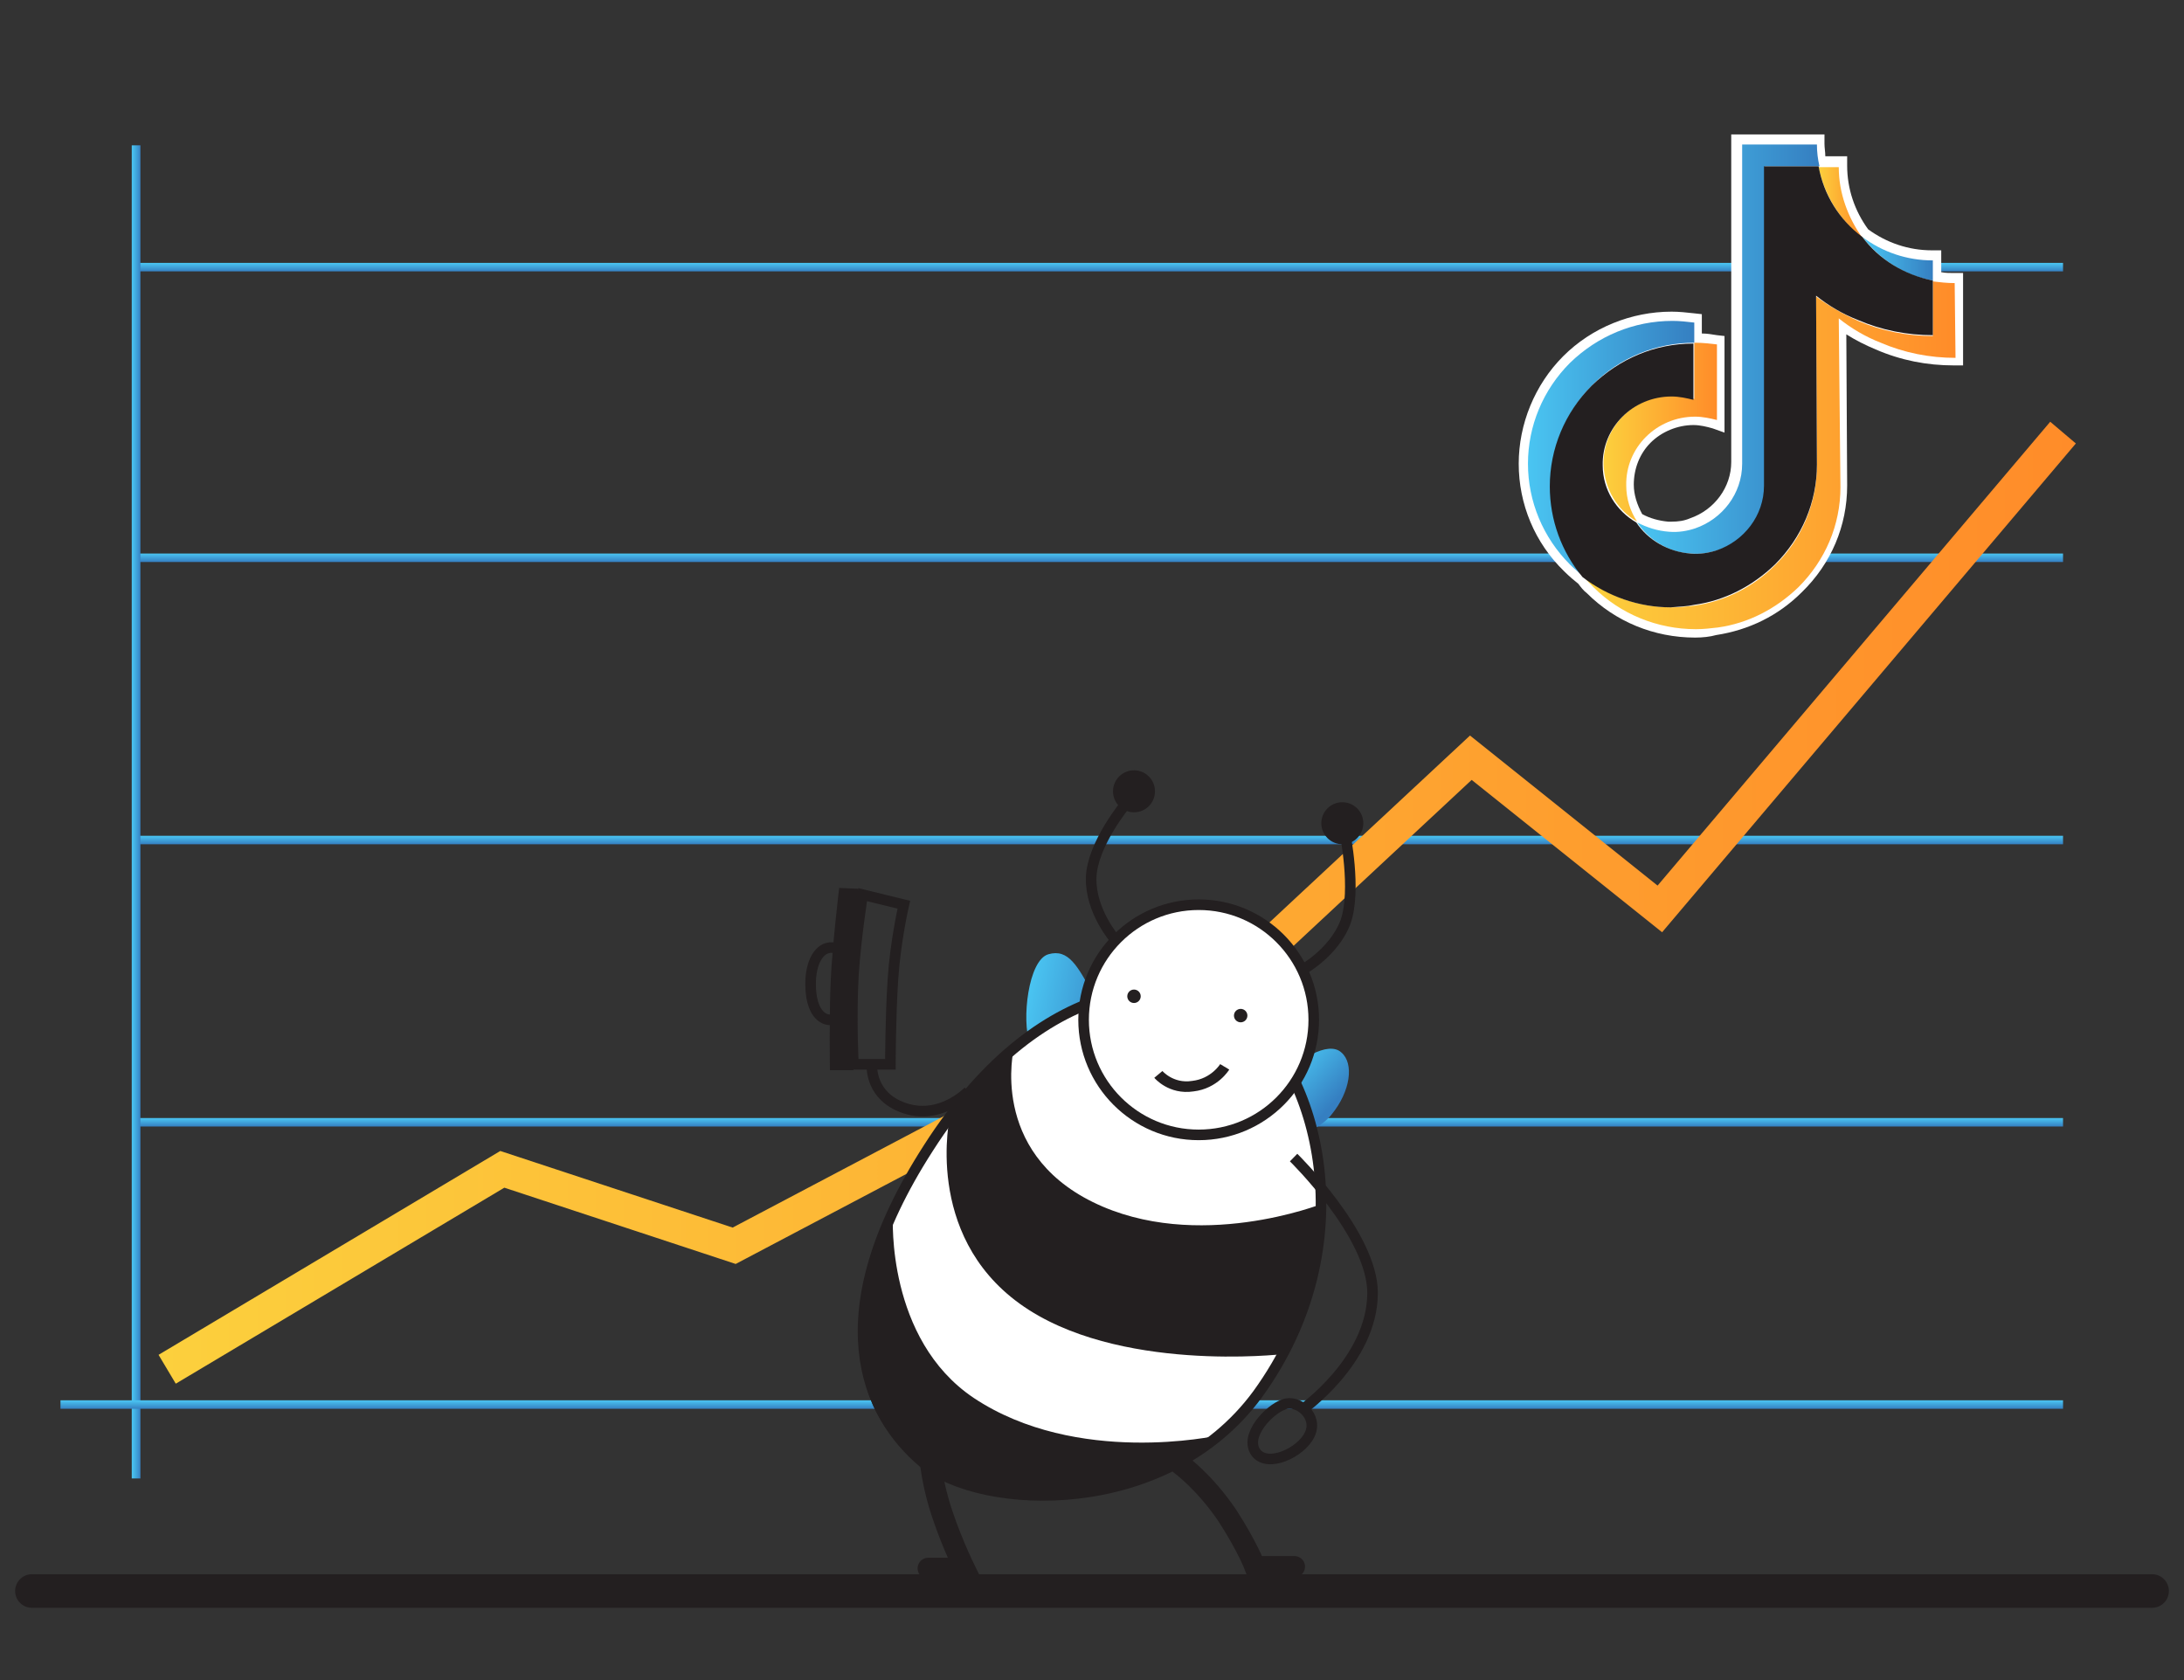
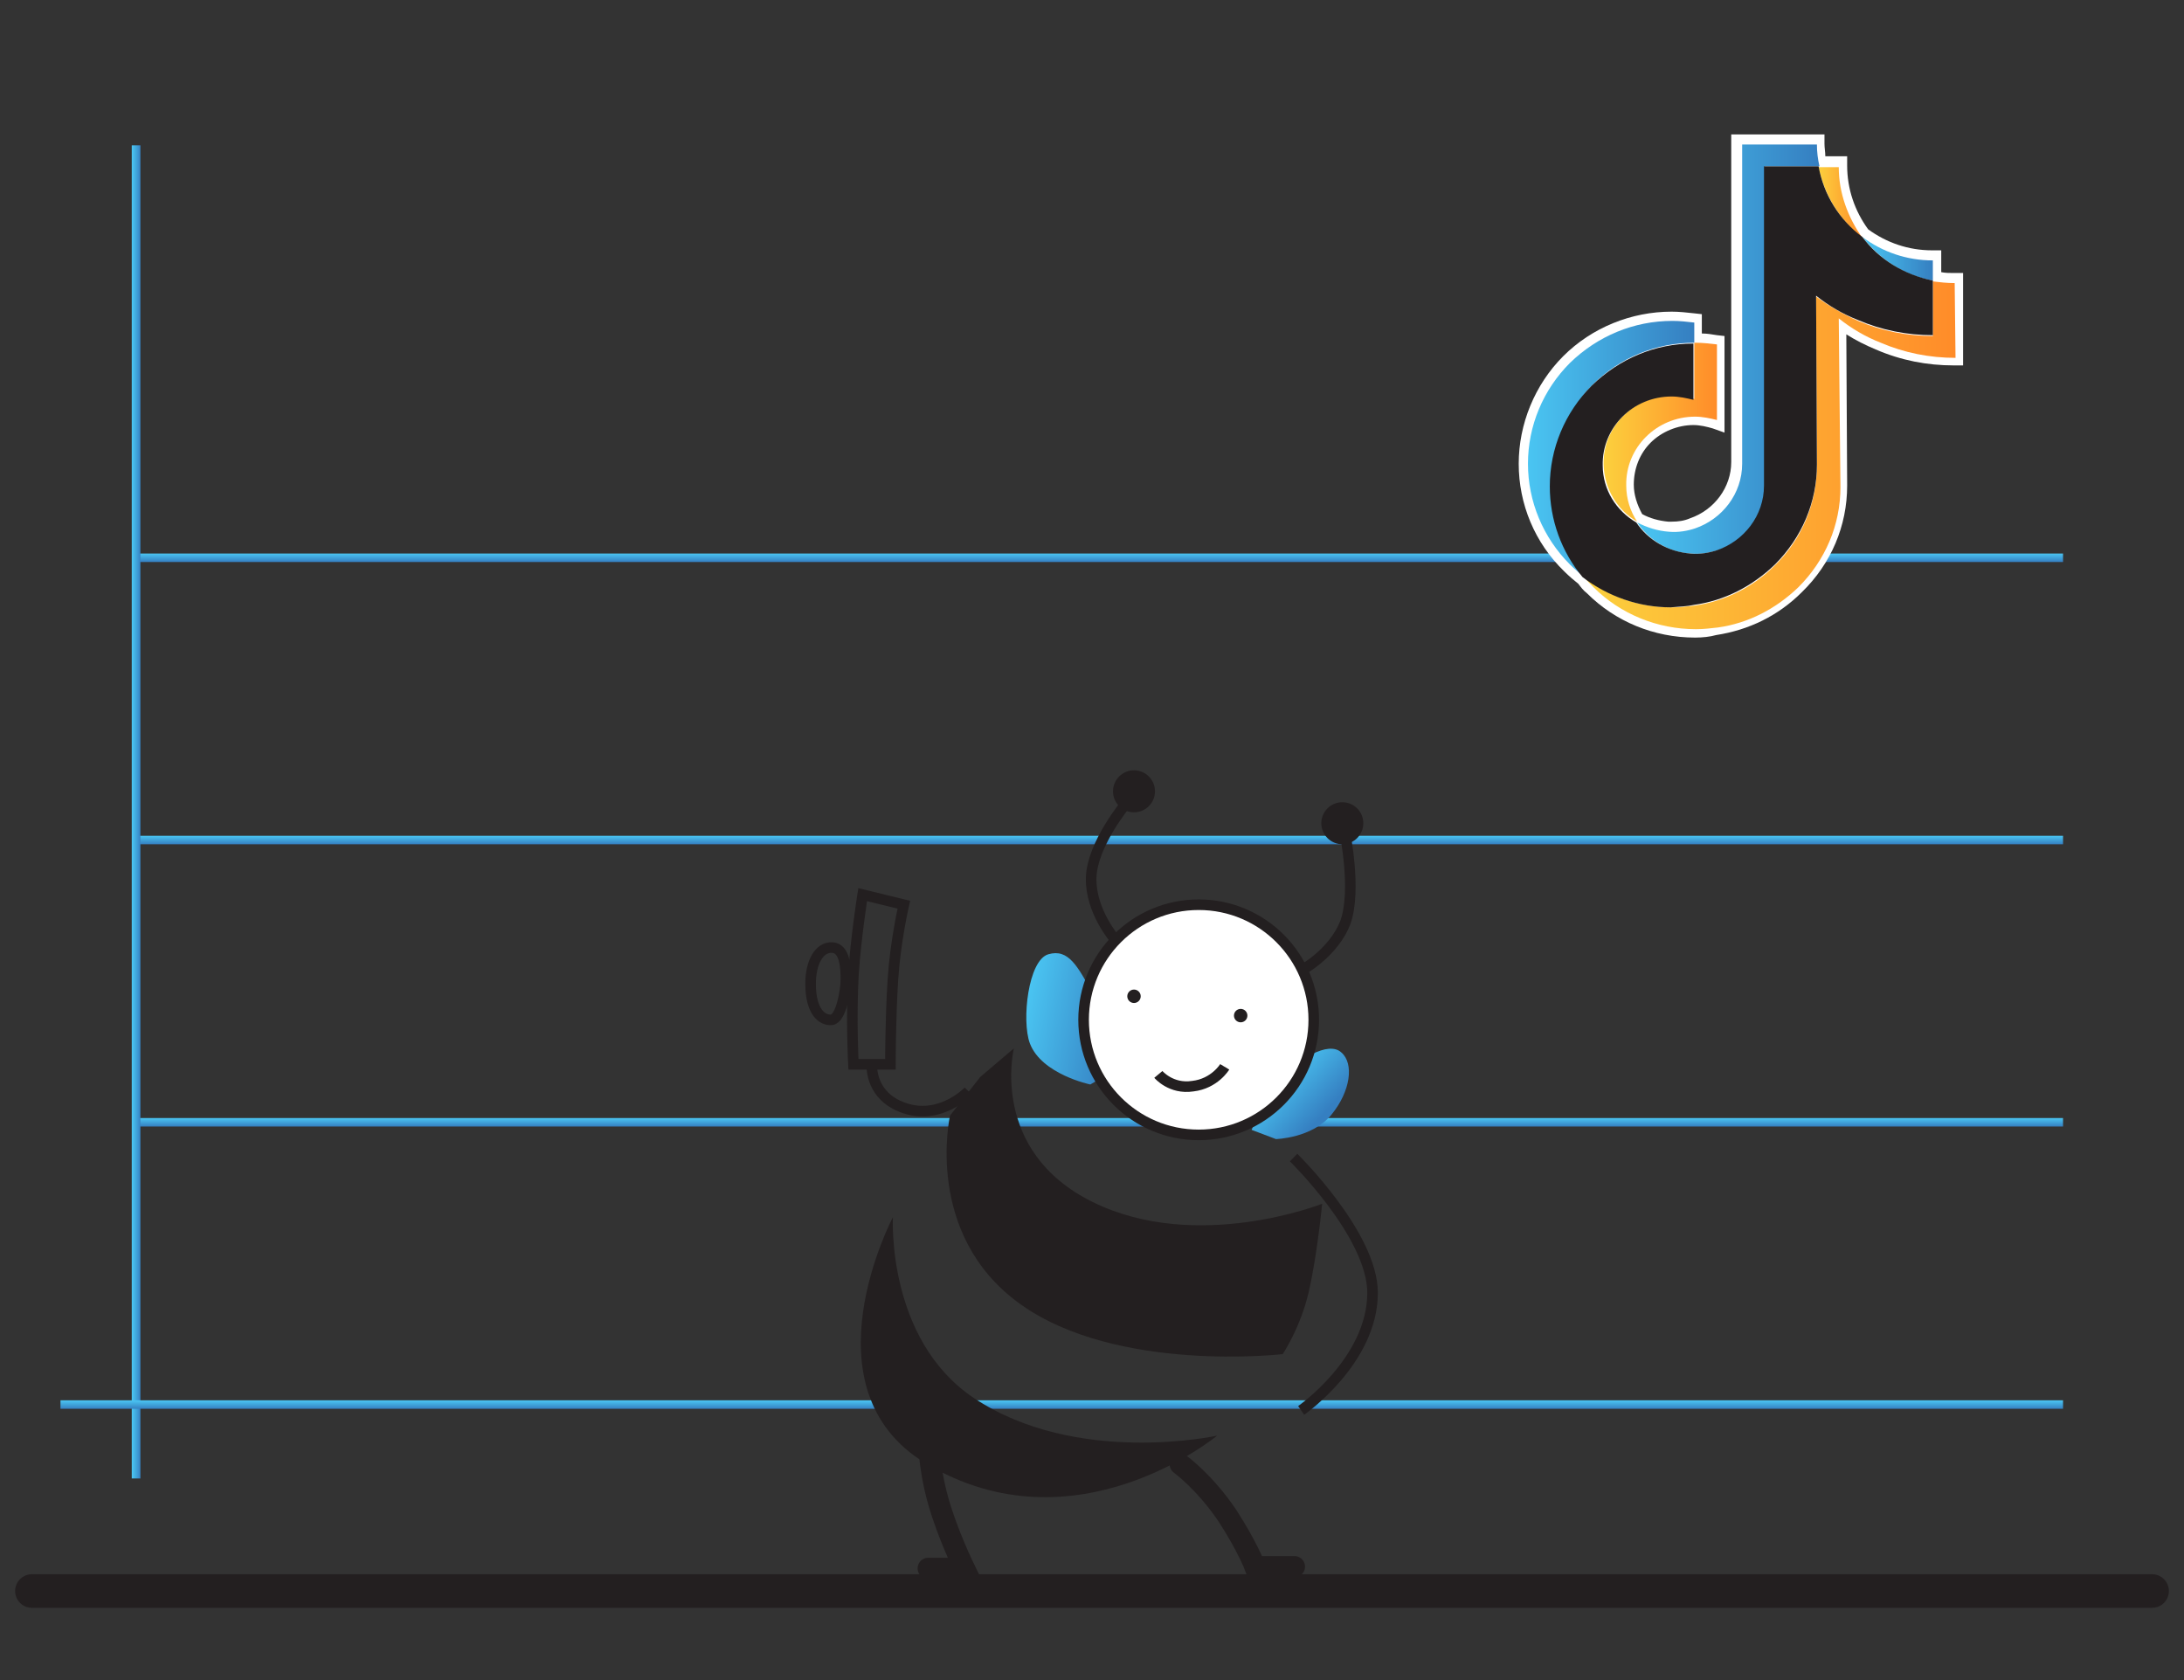
<svg xmlns="http://www.w3.org/2000/svg" xmlns:xlink="http://www.w3.org/1999/xlink" version="1.1" id="Layer_1" x="0px" y="0px" viewBox="0 0 260 200" style="enable-background:new 0 0 260 200;" xml:space="preserve">
  <rect x="0" y="0" width="260" height="200" fill="#333333" stroke="none" />
  <style type="text/css"> .st0{fill:none;stroke:url(#SVGID_1_);stroke-width:1.01;stroke-miterlimit:10;} .st1{fill:none;stroke:url(#SVGID_00000054952013154220746850000017339856355447979179_);stroke-width:1.01;stroke-miterlimit:10;} .st2{fill:none;stroke:url(#SVGID_00000141431787388372449060000013646924001108552344_);stroke-width:1.01;stroke-miterlimit:10;} .st3{fill:none;stroke:url(#SVGID_00000154423004477551042210000003848934120701985188_);stroke-width:1.01;stroke-miterlimit:10;} .st4{fill:none;stroke:url(#SVGID_00000101069952786563623550000010500687395415011220_);stroke-width:4;stroke-miterlimit:10;} .st5{fill:none;stroke:url(#SVGID_00000041261428398346383750000004495522160176987545_);stroke-width:1.03;stroke-miterlimit:10;} .st6{fill:none;stroke:url(#SVGID_00000034051654350598560320000007217552273115562152_);stroke-width:1.01;stroke-miterlimit:10;} .st7{fill:none;stroke:#231F20;stroke-width:4;stroke-linecap:round;stroke-miterlimit:10;} .st8{clip-path:url(#SVGID_00000018928016832956585520000013962552325551820706_);} .st9{fill:url(#SVGID_00000181048493284445753170000015087868700531168910_);} .st10{fill:url(#SVGID_00000163776623109551079100000005529003804484361905_);} .st11{fill:#FFFFFF;stroke:#231F20;stroke-width:1.26;stroke-miterlimit:10;} .st12{fill:#231F20;} .st13{fill:none;stroke:#231F20;stroke-width:1.26;stroke-miterlimit:10;} .st14{fill:none;stroke:#231F20;stroke-width:2.52;stroke-linecap:round;stroke-miterlimit:10;} .st15{fill:#FFFFFF;} .st16{fill:url(#SVGID_00000135673546036956439200000013022699411012838030_);} .st17{fill:url(#SVGID_00000152982672371811697650000018008227541671772060_);} .st18{fill:url(#SVGID_00000054263399562308898090000007848938852396104845_);} .st19{fill:url(#SVGID_00000031890235396285423570000007620728614107192497_);} .st20{fill:url(#SVGID_00000103264587578102851550000009928917598452841646_);} .st21{fill:url(#SVGID_00000147215827545923601970000012817264913742463148_);} </style>
  <linearGradient id="SVGID_1_" gradientUnits="userSpaceOnUse" x1="542.33" y1="1408.065" x2="543.34" y2="1408.065" gradientTransform="matrix(6.123234e-17 1 1 -6.123234e-17 -1277.16 -442.84)">
    <stop offset="0" style="stop-color:#4AC5F2" />
    <stop offset="1" style="stop-color:#357FC1" />
  </linearGradient>
  <line class="st0" x1="245.6" y1="100" x2="16.2" y2="100" />
  <linearGradient id="SVGID_00000056410250538040552710000017317205799226567827_" gradientUnits="userSpaceOnUse" x1="575.94" y1="1408.065" x2="576.95" y2="1408.065" gradientTransform="matrix(6.123234e-17 1 1 -6.123234e-17 -1277.16 -442.84)">
    <stop offset="0" style="stop-color:#4AC5F2" />
    <stop offset="1" style="stop-color:#357FC1" />
  </linearGradient>
  <line style="fill:none;stroke:url(#SVGID_00000056410250538040552710000017317205799226567827_);stroke-width:1.01;stroke-miterlimit:10;" x1="245.6" y1="133.6" x2="16.2" y2="133.6" />
  <linearGradient id="SVGID_00000113330671764070897540000013739687012294951333_" gradientUnits="userSpaceOnUse" x1="508.72" y1="1408.065" x2="509.73" y2="1408.065" gradientTransform="matrix(6.123234e-17 1 1 -6.123234e-17 -1277.16 -442.84)">
    <stop offset="0" style="stop-color:#4AC5F2" />
    <stop offset="1" style="stop-color:#357FC1" />
  </linearGradient>
  <line style="fill:none;stroke:url(#SVGID_00000113330671764070897540000013739687012294951333_);stroke-width:1.01;stroke-miterlimit:10;" x1="245.6" y1="66.4" x2="16.2" y2="66.4" />
  <linearGradient id="SVGID_00000155854597220577757740000009032645520017744291_" gradientUnits="userSpaceOnUse" x1="474.16" y1="1408.065" x2="475.17" y2="1408.065" gradientTransform="matrix(6.123234e-17 1 1 -6.123234e-17 -1277.16 -442.84)">
    <stop offset="0" style="stop-color:#4AC5F2" />
    <stop offset="1" style="stop-color:#357FC1" />
  </linearGradient>
-   <line style="fill:none;stroke:url(#SVGID_00000155854597220577757740000009032645520017744291_);stroke-width:1.01;stroke-miterlimit:10;" x1="245.6" y1="31.8" x2="16.2" y2="31.8" />
  <linearGradient id="SVGID_00000022522693475377176930000018397109320548048013_" gradientUnits="userSpaceOnUse" x1="18.886" y1="94.517" x2="247.087" y2="94.517" gradientTransform="matrix(1 0 0 -1 0 202)">
    <stop offset="0" style="stop-color:#FCD03D" />
    <stop offset="1" style="stop-color:#FF8C29" />
  </linearGradient>
-   <polyline style="fill:none;stroke:url(#SVGID_00000022522693475377176930000018397109320548048013_);stroke-width:4;stroke-miterlimit:10;" points=" 19.9,163 59.8,139.2 87.4,148.3 145.8,117.5 175.1,90.2 197.6,108.2 245.6,51.5 " />
  <linearGradient id="SVGID_00000054263809082826035780000000025153032944492189_" gradientUnits="userSpaceOnUse" x1="15.74" y1="105.37" x2="16.77" y2="105.37" gradientTransform="matrix(1 0 0 -1 0 202)">
    <stop offset="0" style="stop-color:#4AC5F2" />
    <stop offset="1" style="stop-color:#357FC1" />
  </linearGradient>
  <line style="fill:none;stroke:url(#SVGID_00000054263809082826035780000000025153032944492189_);stroke-width:1.03;stroke-miterlimit:10;" x1="16.2" y1="17.3" x2="16.2" y2="176" />
  <linearGradient id="SVGID_00000112595729092552379210000016002018470154182591_" gradientUnits="userSpaceOnUse" x1="685.69" y1="1327.405" x2="686.7" y2="1327.405" gradientTransform="matrix(6.123234e-17 1 1 -6.123234e-17 -1201.02 -518.98)">
    <stop offset="0" style="stop-color:#4AC5F2" />
    <stop offset="1" style="stop-color:#357FC1" />
  </linearGradient>
  <line style="fill:none;stroke:url(#SVGID_00000112595729092552379210000016002018470154182591_);stroke-width:1.01;stroke-miterlimit:10;" x1="245.6" y1="167.2" x2="7.2" y2="167.2" />
  <line class="st7" x1="3.8" y1="189.4" x2="256.2" y2="189.4" />
  <g>
    <defs>
      <rect id="SVGID_00000107562692753678863300000010229863422297125040_" x="92.4" y="85.1" width="80.4" height="105.1" />
    </defs>
    <clipPath id="SVGID_00000013158359823053790500000010386614596184938137_">
      <use xlink:href="#SVGID_00000107562692753678863300000010229863422297125040_" style="overflow:visible;" />
    </clipPath>
    <g style="clip-path:url(#SVGID_00000013158359823053790500000010386614596184938137_);">
      <g>
        <linearGradient id="SVGID_00000147185997944561006860000009137640236947351722_" gradientUnits="userSpaceOnUse" x1="-279.296" y1="174.311" x2="-267.38" y2="174.311" gradientTransform="matrix(0.98 0.202 0.202 -0.98 360.455 347.108)">
          <stop offset="0" style="stop-color:#4AC5F2" />
          <stop offset="1" style="stop-color:#357FC1" />
        </linearGradient>
        <path style="fill:url(#SVGID_00000147185997944561006860000009137640236947351722_);" d="M129.8,129.1l2.9-1.7 c0,0-0.6-5.4-2.5-8.9s-3-5.6-5.4-4.9s-3.2,7.9-2.2,10.6C124,127.9,129.8,129.1,129.8,129.1z" />
        <linearGradient id="SVGID_00000079455952482644513470000000460239791632167303_" gradientUnits="userSpaceOnUse" x1="-1333.353" y1="-27.749" x2="-1325.973" y2="-27.749" gradientTransform="matrix(0.734 0.68 0.68 -0.734 1149.634 1013.995)">
          <stop offset="0" style="stop-color:#4AC5F2" />
          <stop offset="1" style="stop-color:#357FC1" />
        </linearGradient>
        <path style="fill:url(#SVGID_00000079455952482644513470000000460239791632167303_);" d="M159.7,125.3c-1.6-1.5-5.3,1-7.1,2.9 s-3.6,6.3-3.6,6.3l2.9,1.1c0,0,4.3-0.1,6.6-2.9S161.2,126.6,159.7,125.3L159.7,125.3z" />
-         <path class="st11" d="M147.6,120.4c-6.2-4.4-23.1-5.6-37.1,16.3c-12.8,19.9-7.4,31.7-0.6,37.4c7,5.8,28.9,6.7,39.8-8.1 C162.7,148.1,156.9,127,147.6,120.4z" />
        <circle class="st11" cx="142.7" cy="121.4" r="13.7" />
        <path class="st12" d="M115.9,166.4c12.3,8.2,29,4.5,29,4.5s-16.9,14-34.7,3.3c-14.7-8.9-3.9-29.3-3.9-29.3 S105.5,159.4,115.9,166.4L115.9,166.4z" />
        <path class="st12" d="M113.1,132.8c0,0-3.2,14.1,8.3,22.4c11.5,8.3,31.3,6,31.3,6s2.1-3.1,3.1-7.4c1-4.3,1.6-10.5,1.6-10.5 s-14.9,5.9-27.3-0.2c-12.4-6.1-9.4-18.3-9.4-18.3l-4,3.4C116.6,128.3,113.1,132.8,113.1,132.8z" />
        <path class="st13" d="M132.8,111.9c0,0-3-3.4-2.9-7.4s4.2-8.9,4.2-8.9" />
        <path class="st13" d="M154.8,115.6c0,0,4-2.1,5.4-5.9c1.3-3.8-0.1-10.6-0.1-10.6" />
        <circle class="st12" cx="159.8" cy="98" r="2.5" />
        <circle class="st12" cx="135" cy="94.2" r="2.5" />
-         <path class="st12" d="M99.9,105.7l2.3,0.1c0,0-0.5,7-0.6,11.3s0,10.3,0,10.3h-2.8c0,0-0.1-6.6,0.1-10.8S99.9,105.7,99.9,105.7z" />
        <path class="st13" d="M107.6,107.7l-4.9-1.2c0,0-0.8,5-1.1,9.5c-0.3,5.4,0,10.7,0,10.7h4.4c0,0,0-5.5,0.3-10.1 S107.6,107.7,107.6,107.7z" />
        <path class="st13" d="M96.5,117.1c0,3.4,1.4,4.4,2.5,4.3s1.7-3.4,1.7-4.8s-0.1-3.7-1.6-3.8C97.5,112.7,96.5,114.6,96.5,117.1z" />
        <path class="st14" d="M110.5,170.7c0,0,0,3.8,1.2,8c1.1,3.9,3.1,8,3.1,8h-4.3" />
        <path class="st14" d="M140.5,174.3c0,0,2.9,2.1,5.6,6.1c2.4,3.7,3.3,6.1,3.3,6.1h4.7" />
        <path class="st13" d="M154.9,167.9c0,0,8.5-5.9,8.5-14c0-6.9-9.4-16.1-9.4-16.1" />
        <path class="st13" d="M115.3,129.9c0,0-3.7,3.9-8.4,1.7c-3.4-1.6-3.1-4.9-3.1-4.9" />
        <circle class="st12" cx="135" cy="118.6" r="0.8" />
        <circle class="st12" cx="147.7" cy="120.9" r="0.8" />
        <path class="st11" d="M137.9,127.9c0,0,1.5,1.8,4.1,1.4c2.6-0.3,3.8-2.3,3.8-2.3" />
-         <path class="st13" d="M152.8,167.2c-1.7,0.6-4.7,3.7-3.3,5.7c1.4,1.9,5.4,0,6.4-2.1C157,168.6,154.5,166.5,152.8,167.2 L152.8,167.2z" />
      </g>
    </g>
  </g>
  <path class="st15" d="M201.8,75.9c-4.9,0-9.5-1.9-12.9-5.3c-0.4-0.3-0.7-0.7-1-1.1c-0.5-0.4-1.1-0.9-1.7-1.5 c-3.5-3.4-5.4-8-5.4-12.8c0-4.7,1.9-9.4,5.3-12.8c3.4-3.4,8.1-5.3,12.9-5.3c0.9,0,1.8,0.1,2.7,0.2l0.9,0.1v2.3 c0.6,0,1.2,0.1,1.8,0.2l0.9,0.1v11.5l-1.4-0.5c-0.7-0.2-1.5-0.4-2.3-0.4c-1.9,0-3.8,0.8-5.1,2.1c-1.3,1.3-2,3.1-2,5 c0,1.2,0.4,2.4,1,3.5c0.9,0.5,2,0.8,3.1,0.9c0.1,0,0.3,0,0.4,0c0.8,0,1.5-0.1,2.2-0.4c2.9-1,4.9-3.7,4.9-6.7v-39h11.1v1.1 c0,0.5,0.1,1,0.1,1.5h2.6v1.1c0,2.8,0.9,5.4,2.5,7.6c2.2,1.6,4.8,2.5,7.6,2.5h1.1l0,1.1v1.5c0.5,0.1,1,0.1,1.5,0.1h1.1v11h-1.1 c-3.2,0-6.3-0.6-9.3-1.9c-1.2-0.5-2.4-1.1-3.5-1.8l0.1,18c0,4.8-1.9,9.3-5.4,12.7c-2.8,2.8-6.3,4.5-10.2,5.1 C203.6,75.8,202.7,75.9,201.8,75.9L201.8,75.9z" />
  <g>
    <g>
      <linearGradient id="SVGID_00000022541731864058400180000016802668512557463686_" gradientUnits="userSpaceOnUse" x1="190.889" y1="150.485" x2="204.41" y2="150.485" gradientTransform="matrix(1 0 0 -1 0 202)">
        <stop offset="0" style="stop-color:#FCD03D" />
        <stop offset="1" style="stop-color:#FF8C29" />
      </linearGradient>
      <path style="fill:url(#SVGID_00000022541731864058400180000016802668512557463686_);" d="M199.1,47.1c-4.6,0-8.3,3.7-8.2,8.2 c0.1,2.9,1.6,5.4,4,6.8c-0.8-1.2-1.3-2.7-1.3-4.3c-0.1-4.5,3.6-8.2,8.2-8.2c0.9,0,1.8,0.2,2.6,0.4V41c-0.9-0.1-1.7-0.2-2.6-0.2 h-0.1v6.7C200.9,47.2,200,47.1,199.1,47.1L199.1,47.1z" />
      <linearGradient id="SVGID_00000132804107357749459050000017098073157500536221_" gradientUnits="userSpaceOnUse" x1="216.51" y1="177.955" x2="221.76" y2="177.955" gradientTransform="matrix(1 0 0 -1 0 202)">
        <stop offset="0" style="stop-color:#FCD03D" />
        <stop offset="1" style="stop-color:#FF8C29" />
      </linearGradient>
      <path style="fill:url(#SVGID_00000132804107357749459050000017098073157500536221_);" d="M218.9,19.9h-2.4 c0.7,3.4,2.6,6.4,5.2,8.4C220,25.9,218.9,23,218.9,19.9z" />
      <linearGradient id="SVGID_00000100381432373994000640000002522539647146286473_" gradientUnits="userSpaceOnUse" x1="188.59" y1="147.87" x2="232.75" y2="147.87" gradientTransform="matrix(1 0 0 -1 0 202)">
        <stop offset="0" style="stop-color:#FCD03D" />
        <stop offset="1" style="stop-color:#FF8C29" />
      </linearGradient>
      <path style="fill:url(#SVGID_00000100381432373994000640000002522539647146286473_);" d="M232.7,33.7c-0.9,0-1.8-0.1-2.6-0.2v6.5 c-3.1,0-6.1-0.6-8.9-1.8c-1.8-0.8-3.5-1.8-5-2.9l0.1,20.1c0,4.5-1.8,8.8-5,11.9c-2.6,2.6-6,4.3-9.6,4.8c-0.9,0.1-1.7,0.2-2.6,0.2 c-3.9,0-7.5-1.2-10.5-3.6c0.3,0.4,0.7,0.8,1.1,1.2c3.2,3.2,7.6,5,12.2,5c0.9,0,1.7-0.1,2.6-0.2c3.6-0.5,6.9-2.2,9.6-4.8 c3.2-3.2,5-7.4,5-11.9l-0.2-20.1c1.5,1.2,3.2,2.2,5,2.9c2.8,1.2,5.8,1.8,8.9,1.8" />
    </g>
    <linearGradient id="SVGID_00000068644766982815568430000018234098497416157110_" gradientUnits="userSpaceOnUse" x1="181.92" y1="148.535" x2="201.7" y2="148.535" gradientTransform="matrix(1 0 0 -1 0 202)">
      <stop offset="0" style="stop-color:#4AC5F2" />
      <stop offset="1" style="stop-color:#357FC1" />
    </linearGradient>
-     <path style="fill:url(#SVGID_00000068644766982815568430000018234098497416157110_);" d="M189.6,45.8c3.2-3.2,7.5-5,12.1-5v-2.4 c-0.9-0.1-1.7-0.2-2.6-0.2c-4.6,0-8.9,1.8-12.2,5c-3.2,3.2-5,7.5-5,12c0,4.5,1.8,8.8,5,12c0.5,0.5,1.1,1,1.6,1.4 c-2.6-3-3.9-6.8-3.9-10.8C184.6,53.4,186.4,49,189.6,45.8L189.6,45.8z" />
+     <path style="fill:url(#SVGID_00000068644766982815568430000018234098497416157110_);" d="M189.6,45.8c3.2-3.2,7.5-5,12.1-5v-2.4 c-0.9-0.1-1.7-0.2-2.6-0.2c-4.6,0-8.9,1.8-12.2,5c-3.2,3.2-5,7.5-5,12c0,4.5,1.8,8.8,5,12c0.5,0.5,1.1,1,1.6,1.4 C184.6,53.4,186.4,49,189.6,45.8L189.6,45.8z" />
    <linearGradient id="SVGID_00000177476647406982253700000014914812819038056098_" gradientUnits="userSpaceOnUse" x1="221.77" y1="171.17" x2="230.14" y2="171.17" gradientTransform="matrix(1 0 0 -1 0 202)">
      <stop offset="0" style="stop-color:#4AC5F2" />
      <stop offset="1" style="stop-color:#357FC1" />
    </linearGradient>
    <path style="fill:url(#SVGID_00000177476647406982253700000014914812819038056098_);" d="M230.1,33.4V31h0c-3.1,0-6-1-8.4-2.8 C223.8,30.9,226.7,32.8,230.1,33.4L230.1,33.4z" />
    <linearGradient id="SVGID_00000038395128645843294760000009771745701228980373_" gradientUnits="userSpaceOnUse" x1="194.9" y1="160.393" x2="216.51" y2="160.393" gradientTransform="matrix(1 0 0 -1 0 202)">
      <stop offset="0" style="stop-color:#4AC5F2" />
      <stop offset="1" style="stop-color:#357FC1" />
    </linearGradient>
    <path style="fill:url(#SVGID_00000038395128645843294760000009771745701228980373_);" d="M201.4,65.9c1.1,0.1,2.1-0.1,3.1-0.4 c3.3-1.1,5.6-4.1,5.6-7.7v-38h6.5c-0.2-0.9-0.3-1.7-0.3-2.6h-8.9v38c0,3.6-2.4,6.6-5.6,7.7c-0.9,0.3-2,0.5-3.1,0.4 c-1.4-0.1-2.6-0.5-3.8-1.1C196.3,64.3,198.7,65.8,201.4,65.9L201.4,65.9L201.4,65.9z" />
    <path class="st12" d="M201.7,72c3.6-0.5,6.9-2.2,9.6-4.8c3.2-3.2,5-7.4,5-11.9l-0.1-20.1c1.5,1.2,3.2,2.2,5,2.9 c2.8,1.2,5.8,1.8,8.9,1.8v-6.5c-3.4-0.7-6.4-2.5-8.4-5.2c-2.7-2-4.6-5-5.2-8.4H210v38c0,3.6-2.4,6.6-5.6,7.7 c-0.9,0.3-2,0.5-3.1,0.4c-2.7-0.2-5.1-1.6-6.5-3.7c-2.4-1.4-4-3.9-4-6.8c-0.1-4.5,3.6-8.2,8.2-8.2c0.9,0,1.8,0.2,2.6,0.4v-6.7 c-4.6,0-8.8,1.8-12.1,5c-3.2,3.2-5,7.5-5,12c0,4,1.4,7.8,3.9,10.8c3,2.3,6.7,3.6,10.5,3.6C200,72.2,200.8,72.2,201.7,72L201.7,72 L201.7,72z" />
  </g>
</svg>